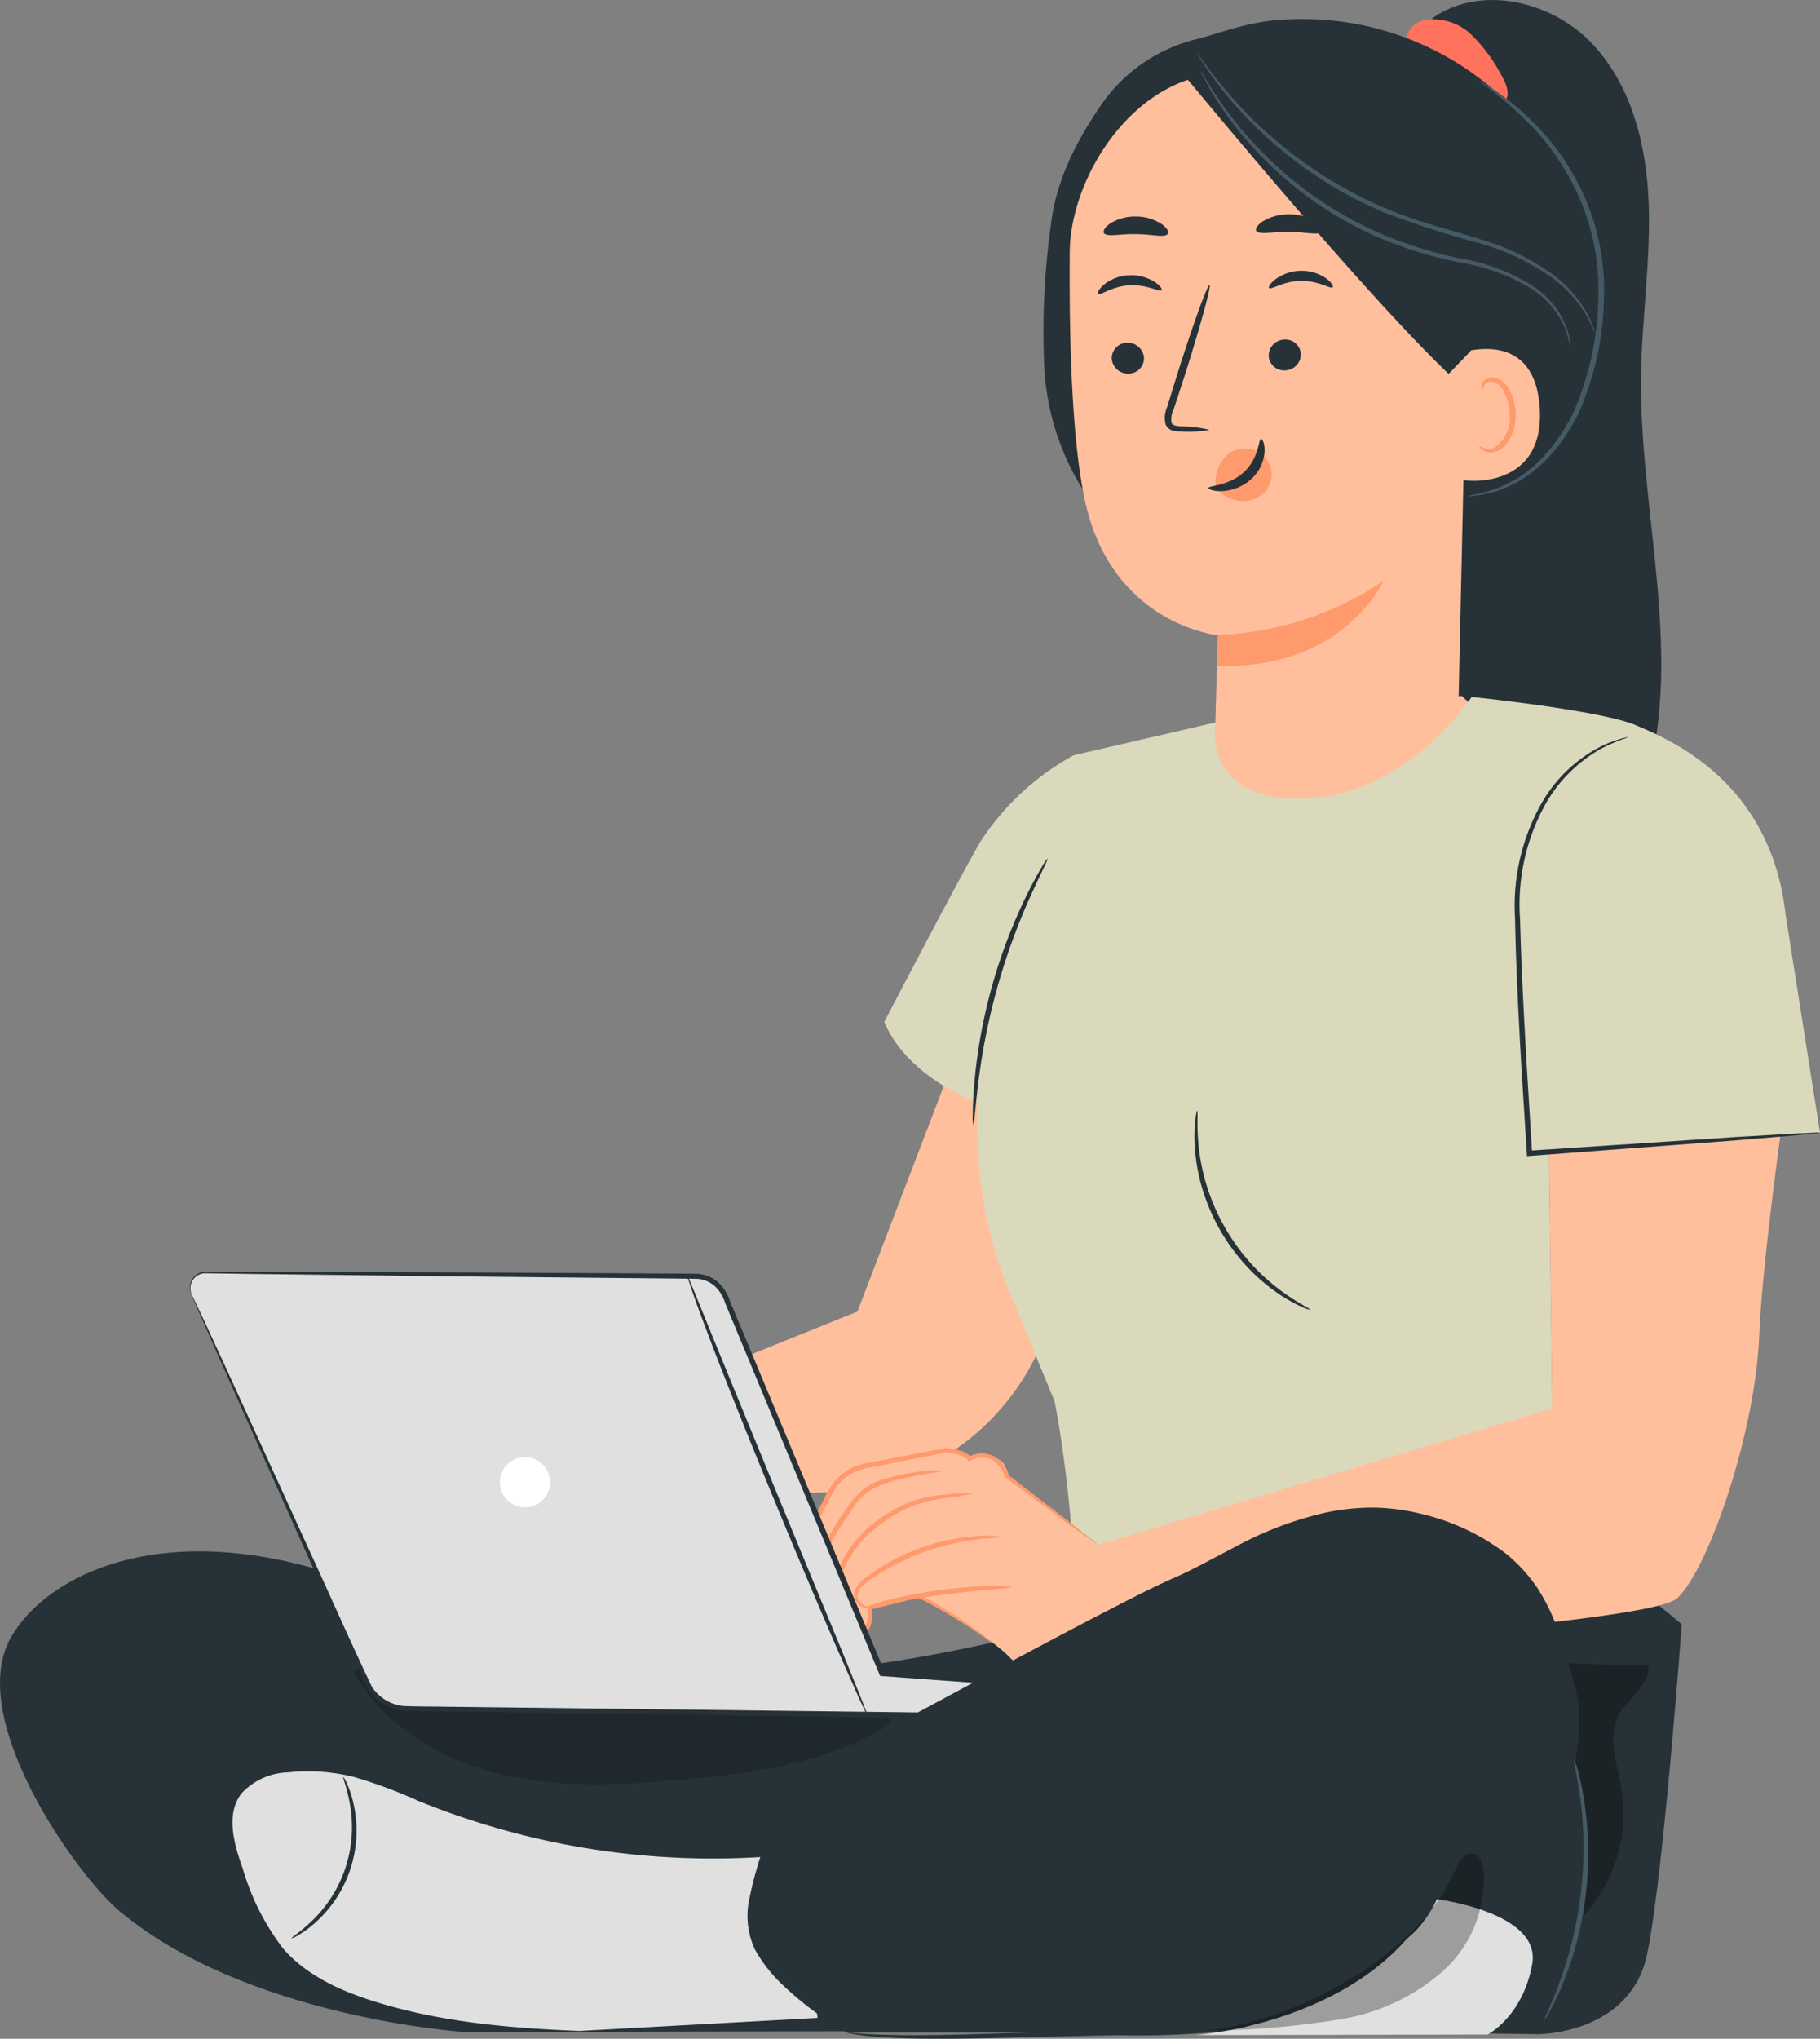
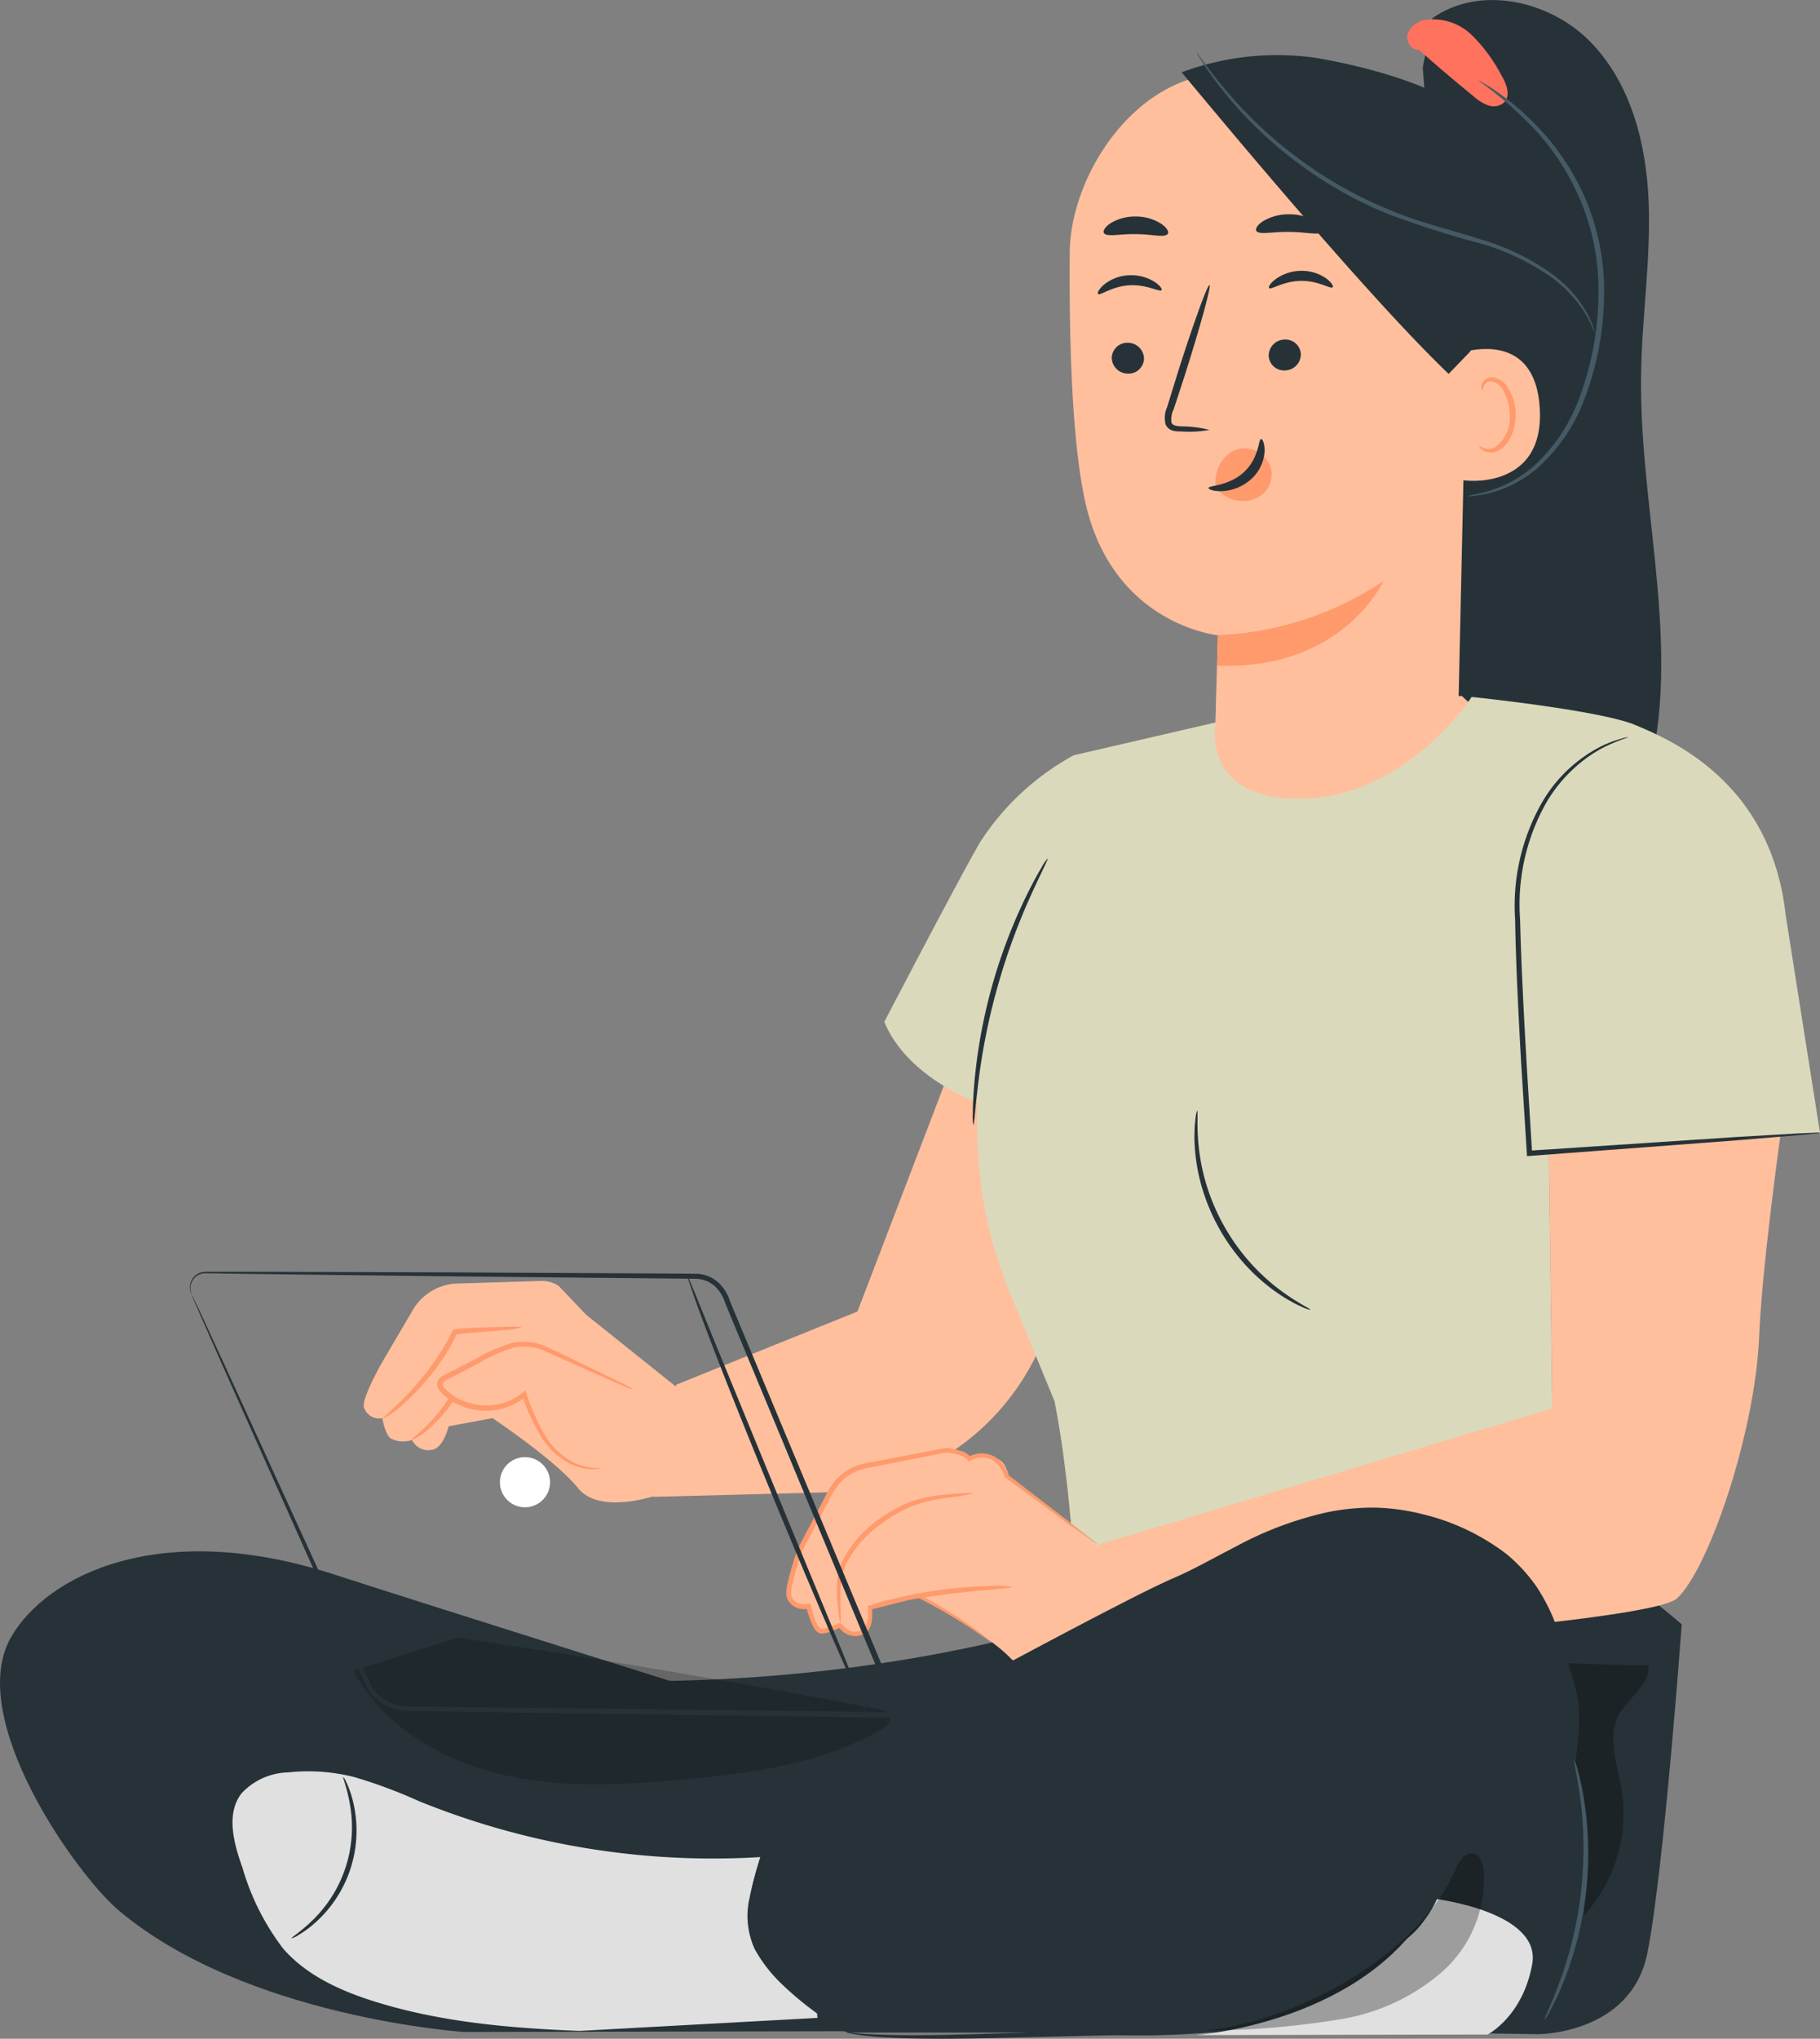
<svg xmlns="http://www.w3.org/2000/svg" id="Character" width="159.122" height="178.195" viewBox="0 0 159.122 178.195">
  <rect x="0" y="0" width="159.122" height="178.195" fill="#808080" stroke="none" />
  <g id="Group_422" data-name="Group 422" transform="translate(0)">
    <g id="Group_132" data-name="Group 132" transform="translate(31.801 83.005)">
      <g id="Group_127" data-name="Group 127" transform="translate(25.331)">
        <g id="Group_126" data-name="Group 126">
          <path id="Path_71" data-name="Path 71" d="M104.213,391.335l15.853-6.4,12.108-31.631,16.141,8.317s-1.561,3.124-4.9,10.853c-1.288,2.984-5.555,11.3-7.294,15.354a21.305,21.305,0,0,1-19.017,12.917l-14.876.388Z" transform="translate(-102.231 -353.308)" fill="#ffbf9d" />
        </g>
      </g>
      <path id="Path_72" data-name="Path 72" d="M93.34,388.642l-2.394-2.517a2.707,2.707,0,0,0-1.55-.43l-7.588.231a4.751,4.751,0,0,0-3.51,2.125l-2.758,4.7s-1.854,3.213-1.618,3.993a1.388,1.388,0,0,0,1.6.939s.263,1.484.761,1.786a2.328,2.328,0,0,0,1.843.118,1.565,1.565,0,0,0,1.493.9,1.856,1.856,0,0,0,.394-.073c.9-.273,1.306-2.016,1.306-2.016l3.847-.713s5.525,3.694,7.471,6.114,7.048.57,7.048.57l1.908-9.125Z" transform="translate(-73.901 -356.737)" fill="#ffbf9d" />
      <g id="Group_128" data-name="Group 128" transform="translate(1.637 32.956)">
        <path id="Path_73" data-name="Path 73" d="M87.942,390.2a6.049,6.049,0,0,1-1.66.276c-1.046.116-2.527.158-4.193.375l.181-.132a16.077,16.077,0,0,1-.986,1.816,20.289,20.289,0,0,1-3.647,4.316,6.985,6.985,0,0,1-1.9,1.36c-.043-.061.663-.6,1.672-1.607a24.987,24.987,0,0,0,3.474-4.322,17.847,17.847,0,0,0,.971-1.757l.057-.119.123-.013c1.712-.193,3.188-.173,4.234-.209A8.185,8.185,0,0,1,87.942,390.2Z" transform="translate(-75.732 -390.166)" fill="#ff9a6c" />
      </g>
      <g id="Group_129" data-name="Group 129" transform="translate(4.115 36.364)">
        <path id="Path_74" data-name="Path 74" d="M88.41,394.227a3.672,3.672,0,0,1-1.429.381,10.924,10.924,0,0,1-3.712-.13l.27-.154a12.405,12.405,0,0,1-.554,1.376,11.585,11.585,0,0,1-2.851,3.746,4.827,4.827,0,0,1-1.629,1.068c-.043-.062.562-.488,1.4-1.316a13.451,13.451,0,0,0,2.65-3.705,14.145,14.145,0,0,0,.544-1.318l.071-.2.2.045A18.563,18.563,0,0,0,88.41,394.227Z" transform="translate(-78.503 -393.978)" fill="#ff9a6c" />
      </g>
      <g id="Group_131" data-name="Group 131" transform="translate(6.422 34.249)">
        <path id="Path_75" data-name="Path 75" d="M98.345,395.875l-6.767-3.146a7.086,7.086,0,0,0-2.946-.876,7.114,7.114,0,0,0-3.136,1.04l-3.641,1.886a.876.876,0,0,0-.483.435.818.818,0,0,0,.314.767,5.359,5.359,0,0,0,7.049.289,14.577,14.577,0,0,0,2.283,4.506,4.942,4.942,0,0,0,4.459,1.9" transform="translate(-81.112 -391.638)" fill="#ffbf9d" />
        <g id="Group_130" data-name="Group 130" transform="translate(0)">
          <path id="Path_76" data-name="Path 76" d="M95.449,402.651c0,.012-.059.032-.182.06a2.66,2.66,0,0,1-.552.062,4.306,4.306,0,0,1-2.038-.494,6.374,6.374,0,0,1-2.4-2.186,17.63,17.63,0,0,1-1.772-3.775l.338.088a5.392,5.392,0,0,1-3.94,1.233,5.727,5.727,0,0,1-2.2-.615,5.217,5.217,0,0,1-.976-.676,2.873,2.873,0,0,1-.437-.446.893.893,0,0,1-.192-.737.856.856,0,0,1,.4-.506c.161-.1.3-.162.441-.238l.844-.435,1.651-.85a14.8,14.8,0,0,1,3.262-1.422,5,5,0,0,1,3.211.486c.916.417,1.74.823,2.506,1.187l3.6,1.759a8.614,8.614,0,0,1,1.293.7,8.721,8.721,0,0,1-1.372-.535l-3.666-1.621-2.52-1.13a4.63,4.63,0,0,0-2.959-.42,14.924,14.924,0,0,0-3.142,1.407l-1.647.857-.843.438c-.288.147-.587.29-.6.434-.058.176.2.486.481.711a4.835,4.835,0,0,0,.883.613,5.294,5.294,0,0,0,2.011.572,4.99,4.99,0,0,0,3.627-1.092l.235-.2.1.29a18.088,18.088,0,0,0,1.666,3.729,6.275,6.275,0,0,0,2.223,2.157A4.86,4.86,0,0,0,95.449,402.651Z" transform="translate(-81.084 -391.612)" fill="#ff9a6c" />
        </g>
      </g>
    </g>
    <g id="Group_340" data-name="Group 340" transform="translate(91.191)">
      <g id="Group_133" data-name="Group 133" transform="translate(33.197)">
        <path id="Path_77" data-name="Path 77" d="M196.539,293.373c.061-5.078.86-10.139.666-15.215s-1.531-10.361-5.072-14-9.691-5.03-13.833-2.092l-.849,4.322c1.631,19.582,1.408,39.482,3.039,59.064.214,2.572,2.3,4.9,3.472,7.2s3.518,4.2,6.094,4.042c3.371-.207,5.583-3.625,6.631-6.836C200.486,318.221,196.391,305.615,196.539,293.373Z" transform="translate(-177.451 -260.475)" fill="#263238" />
      </g>
      <g id="Group_134" data-name="Group 134" transform="translate(31.85 1.669)">
        <path id="Path_78" data-name="Path 78" d="M184.166,267.24a14.141,14.141,0,0,0-2.582-3.5,4.838,4.838,0,0,0-4-1.336A2.007,2.007,0,0,0,176,263.562c-.226.647.258,1.51.941,1.454l.146.125q2.28,2.017,4.641,3.944a3.964,3.964,0,0,0,1.3.8,1.374,1.374,0,0,0,1.419-.3C185,268.952,184.594,267.968,184.166,267.24Z" transform="translate(-175.945 -262.341)" fill="#ff725e" />
      </g>
      <g id="Group_135" data-name="Group 135" transform="translate(0 1.668)">
-         <path id="Path_79" data-name="Path 79" d="M183.264,272.226a25.625,25.625,0,0,0-19.849-9.88c-4.509-.074-6.375.863-9.622,1.739a14.228,14.228,0,0,0-8.113,5.367c-2.3,3.265-4.233,6.922-4.668,10.892a66.965,66.965,0,0,0-.587,12.276,22.424,22.424,0,0,0,3.829,11.533l10.41,1.809c5.749.2,11.579.384,17.18-.927s11.044-4.325,14.044-9.234C190.056,288.981,188.324,278.411,183.264,272.226Z" transform="translate(-140.323 -262.341)" fill="#263238" />
-       </g>
+         </g>
      <g id="Group_333" data-name="Group 333" transform="translate(2.325 5.967)">
        <path id="Path_80" data-name="Path 80" d="M174.276,272.666,160.4,267.149l-3.626.421c-8.158.029-13.785,9.026-13.838,15.634-.059,7.341.157,16.305,1.324,21.716,2.345,10.88,11.631,11.785,11.631,11.785s-.19,5.8-.26,9.451l21.249-1.533,1.068-48.231A3.867,3.867,0,0,0,174.276,272.666Z" transform="translate(-142.924 -267.149)" fill="#ffbf9d" />
        <g id="Group_137" data-name="Group 137" transform="translate(12.745 33.224)">
          <g id="Group_136" data-name="Group 136" transform="translate(0)">
            <path id="Path_81" data-name="Path 81" d="M162.086,306.308a2.315,2.315,0,0,0-.8-1.429,2.366,2.366,0,0,0-2.871-.165,3.172,3.172,0,0,0-1.2,2.977h0a2.88,2.88,0,0,0,2.063,1.2,3.263,3.263,0,0,0,.387.013,2.588,2.588,0,0,0,1.744-.69A2.309,2.309,0,0,0,162.086,306.308Z" transform="translate(-157.178 -304.307)" fill="#ff9a6c" />
          </g>
        </g>
        <g id="Group_298" data-name="Group 298" transform="translate(2.469 12.765)">
          <g id="Group_297" data-name="Group 297">
            <g id="Group_296" data-name="Group 296">
              <g id="Group_154" data-name="Group 154" transform="translate(1.217 11.229)">
                <g id="Group_153" data-name="Group 153" transform="translate(0)">
                  <g id="Group_152" data-name="Group 152">
                    <g id="Group_151" data-name="Group 151">
                      <g id="Group_150" data-name="Group 150">
                        <g id="Group_149" data-name="Group 149">
                          <g id="Group_148" data-name="Group 148">
                            <g id="Group_147" data-name="Group 147">
                              <g id="Group_146" data-name="Group 146">
                                <g id="Group_145" data-name="Group 145">
                                  <g id="Group_144" data-name="Group 144">
                                    <g id="Group_143" data-name="Group 143">
                                      <g id="Group_142" data-name="Group 142">
                                        <g id="Group_141" data-name="Group 141">
                                          <g id="Group_140" data-name="Group 140">
                                            <g id="Group_139" data-name="Group 139">
                                              <g id="Group_138" data-name="Group 138">
                                                <path id="Path_82" data-name="Path 82" d="M147.047,295.333a1.41,1.41,0,0,0,1.436,1.346,1.348,1.348,0,0,0,1.381-1.348,1.411,1.411,0,0,0-1.434-1.347A1.35,1.35,0,0,0,147.047,295.333Z" transform="translate(-147.047 -293.984)" fill="#263238" />
                                              </g>
                                            </g>
                                          </g>
                                        </g>
                                      </g>
                                    </g>
                                  </g>
                                </g>
                              </g>
                            </g>
                          </g>
                        </g>
                      </g>
                    </g>
                  </g>
                </g>
              </g>
              <g id="Group_172" data-name="Group 172" transform="translate(0 5.323)">
                <g id="Group_171" data-name="Group 171">
                  <g id="Group_170" data-name="Group 170">
                    <g id="Group_169" data-name="Group 169">
                      <g id="Group_168" data-name="Group 168">
                        <g id="Group_167" data-name="Group 167">
                          <g id="Group_166" data-name="Group 166">
                            <g id="Group_165" data-name="Group 165">
                              <g id="Group_164" data-name="Group 164">
                                <g id="Group_163" data-name="Group 163">
                                  <g id="Group_162" data-name="Group 162">
                                    <g id="Group_161" data-name="Group 161">
                                      <g id="Group_160" data-name="Group 160">
                                        <g id="Group_159" data-name="Group 159">
                                          <g id="Group_158" data-name="Group 158">
                                            <g id="Group_157" data-name="Group 157">
                                              <g id="Group_156" data-name="Group 156">
                                                <g id="Group_155" data-name="Group 155">
                                                  <path id="Path_83" data-name="Path 83" d="M145.712,289.015c.185.174,1.208-.673,2.723-.753,1.512-.1,2.667.618,2.821.423.076-.086-.12-.408-.623-.733a3.864,3.864,0,0,0-2.27-.566,3.714,3.714,0,0,0-2.155.829C145.761,288.6,145.622,288.939,145.712,289.015Z" transform="translate(-145.686 -287.379)" fill="#263238" />
                                                </g>
                                              </g>
                                            </g>
                                          </g>
                                        </g>
                                      </g>
                                    </g>
                                  </g>
                                </g>
                              </g>
                            </g>
                          </g>
                        </g>
                      </g>
                    </g>
                  </g>
                </g>
              </g>
              <g id="Group_189" data-name="Group 189" transform="translate(5.838 6.181)">
                <g id="Group_188" data-name="Group 188" transform="translate(0)">
                  <g id="Group_187" data-name="Group 187">
                    <g id="Group_186" data-name="Group 186">
                      <g id="Group_185" data-name="Group 185">
                        <g id="Group_184" data-name="Group 184">
                          <g id="Group_183" data-name="Group 183">
                            <g id="Group_182" data-name="Group 182">
                              <g id="Group_181" data-name="Group 181">
                                <g id="Group_180" data-name="Group 180">
                                  <g id="Group_179" data-name="Group 179">
                                    <g id="Group_178" data-name="Group 178">
                                      <g id="Group_177" data-name="Group 177">
                                        <g id="Group_176" data-name="Group 176">
                                          <g id="Group_175" data-name="Group 175">
                                            <g id="Group_174" data-name="Group 174">
                                              <g id="Group_173" data-name="Group 173">
                                                <path id="Path_84" data-name="Path 84" d="M156.138,301a10.114,10.114,0,0,0-2.485-.309c-.389-.019-.759-.075-.839-.336a1.968,1.968,0,0,1,.195-1.16q.469-1.435.983-3.009c1.357-4.28,2.318-7.792,2.146-7.844s-1.415,3.373-2.773,7.654q-.488,1.581-.933,3.022a2.243,2.243,0,0,0-.118,1.529.976.976,0,0,0,.668.531,2.635,2.635,0,0,0,.662.055A9.834,9.834,0,0,0,156.138,301Z" transform="translate(-152.216 -288.338)" fill="#263238" />
                                              </g>
                                            </g>
                                          </g>
                                        </g>
                                      </g>
                                    </g>
                                  </g>
                                </g>
                              </g>
                            </g>
                          </g>
                        </g>
                      </g>
                    </g>
                  </g>
                </g>
              </g>
              <g id="Group_205" data-name="Group 205" transform="translate(10.42 32.051)">
                <g id="Group_204" data-name="Group 204">
                  <g id="Group_203" data-name="Group 203">
                    <g id="Group_202" data-name="Group 202">
                      <g id="Group_201" data-name="Group 201">
                        <g id="Group_200" data-name="Group 200">
                          <g id="Group_199" data-name="Group 199">
                            <g id="Group_198" data-name="Group 198">
                              <g id="Group_197" data-name="Group 197">
                                <g id="Group_196" data-name="Group 196">
                                  <g id="Group_195" data-name="Group 195">
                                    <g id="Group_194" data-name="Group 194">
                                      <g id="Group_193" data-name="Group 193">
                                        <g id="Group_192" data-name="Group 192">
                                          <g id="Group_191" data-name="Group 191">
                                            <g id="Group_190" data-name="Group 190">
                                              <path id="Path_85" data-name="Path 85" d="M157.4,322a27.966,27.966,0,0,0,14.484-4.728s-3.5,7.823-14.54,7.4Z" transform="translate(-157.34 -317.272)" fill="#ff9a6c" />
                                            </g>
                                          </g>
                                        </g>
                                      </g>
                                    </g>
                                  </g>
                                </g>
                              </g>
                            </g>
                          </g>
                        </g>
                      </g>
                    </g>
                  </g>
                </g>
              </g>
              <g id="Group_222" data-name="Group 222" transform="translate(9.669 19.642)">
                <g id="Group_221" data-name="Group 221" transform="translate(0)">
                  <g id="Group_220" data-name="Group 220">
                    <g id="Group_219" data-name="Group 219">
                      <g id="Group_218" data-name="Group 218">
                        <g id="Group_217" data-name="Group 217">
                          <g id="Group_216" data-name="Group 216">
                            <g id="Group_215" data-name="Group 215">
                              <g id="Group_214" data-name="Group 214">
                                <g id="Group_213" data-name="Group 213">
                                  <g id="Group_212" data-name="Group 212">
                                    <g id="Group_211" data-name="Group 211">
                                      <g id="Group_210" data-name="Group 210">
                                        <g id="Group_209" data-name="Group 209">
                                          <g id="Group_208" data-name="Group 208">
                                            <g id="Group_207" data-name="Group 207">
                                              <g id="Group_206" data-name="Group 206">
                                                <path id="Path_86" data-name="Path 86" d="M161.106,303.394c-.248,0-.16,1.643-1.5,2.887s-3.1,1.16-3.1,1.39c-.018.1.408.3,1.148.277a4.1,4.1,0,0,0,2.6-1.068,3.564,3.564,0,0,0,1.155-2.415C161.424,303.775,161.218,303.378,161.106,303.394Z" transform="translate(-156.499 -303.393)" fill="#263238" />
                                              </g>
                                            </g>
                                          </g>
                                        </g>
                                      </g>
                                    </g>
                                  </g>
                                </g>
                              </g>
                            </g>
                          </g>
                        </g>
                      </g>
                    </g>
                  </g>
                </g>
              </g>
              <g id="Group_241" data-name="Group 241" transform="translate(0.505 0.198)">
                <g id="Group_240" data-name="Group 240" transform="translate(0)">
                  <g id="Group_239" data-name="Group 239">
                    <g id="Group_238" data-name="Group 238">
                      <g id="Group_237" data-name="Group 237">
                        <g id="Group_236" data-name="Group 236">
                          <g id="Group_235" data-name="Group 235">
                            <g id="Group_234" data-name="Group 234">
                              <g id="Group_233" data-name="Group 233">
                                <g id="Group_232" data-name="Group 232">
                                  <g id="Group_231" data-name="Group 231">
                                    <g id="Group_230" data-name="Group 230">
                                      <g id="Group_229" data-name="Group 229">
                                        <g id="Group_228" data-name="Group 228">
                                          <g id="Group_227" data-name="Group 227">
                                            <g id="Group_226" data-name="Group 226">
                                              <g id="Group_225" data-name="Group 225">
                                                <g id="Group_224" data-name="Group 224">
                                                  <g id="Group_223" data-name="Group 223">
                                                    <path id="Path_87" data-name="Path 87" d="M146.288,283.1c.275.356,1.422.045,2.783.083,1.363-.005,2.5.334,2.783-.016.124-.17-.044-.522-.534-.869a4.1,4.1,0,0,0-2.239-.655,4.055,4.055,0,0,0-2.246.6C146.339,282.583,146.167,282.931,146.288,283.1Z" transform="translate(-146.251 -281.647)" fill="#263238" />
                                                  </g>
                                                </g>
                                              </g>
                                            </g>
                                          </g>
                                        </g>
                                      </g>
                                    </g>
                                  </g>
                                </g>
                              </g>
                            </g>
                          </g>
                        </g>
                      </g>
                    </g>
                  </g>
                </g>
              </g>
              <g id="Group_258" data-name="Group 258" transform="translate(14.937 10.947)">
                <g id="Group_257" data-name="Group 257" transform="translate(0)">
                  <g id="Group_256" data-name="Group 256">
                    <g id="Group_255" data-name="Group 255">
                      <g id="Group_254" data-name="Group 254">
                        <g id="Group_253" data-name="Group 253">
                          <g id="Group_252" data-name="Group 252">
                            <g id="Group_251" data-name="Group 251">
                              <g id="Group_250" data-name="Group 250">
                                <g id="Group_249" data-name="Group 249">
                                  <g id="Group_248" data-name="Group 248">
                                    <g id="Group_247" data-name="Group 247">
                                      <g id="Group_246" data-name="Group 246">
                                        <g id="Group_245" data-name="Group 245">
                                          <g id="Group_244" data-name="Group 244">
                                            <g id="Group_243" data-name="Group 243">
                                              <g id="Group_242" data-name="Group 242">
                                                <path id="Path_88" data-name="Path 88" d="M165.2,294.918a1.408,1.408,0,0,1-1.334,1.446,1.348,1.348,0,0,1-1.475-1.245,1.41,1.41,0,0,1,1.332-1.447A1.349,1.349,0,0,1,165.2,294.918Z" transform="translate(-162.391 -293.669)" fill="#263238" />
                                              </g>
                                            </g>
                                          </g>
                                        </g>
                                      </g>
                                    </g>
                                  </g>
                                </g>
                              </g>
                            </g>
                          </g>
                        </g>
                      </g>
                    </g>
                  </g>
                </g>
              </g>
              <g id="Group_276" data-name="Group 276" transform="translate(14.953 4.939)">
                <g id="Group_275" data-name="Group 275">
                  <g id="Group_274" data-name="Group 274">
                    <g id="Group_273" data-name="Group 273">
                      <g id="Group_272" data-name="Group 272">
                        <g id="Group_271" data-name="Group 271">
                          <g id="Group_270" data-name="Group 270">
                            <g id="Group_269" data-name="Group 269">
                              <g id="Group_268" data-name="Group 268">
                                <g id="Group_267" data-name="Group 267">
                                  <g id="Group_266" data-name="Group 266">
                                    <g id="Group_265" data-name="Group 265">
                                      <g id="Group_264" data-name="Group 264">
                                        <g id="Group_263" data-name="Group 263">
                                          <g id="Group_262" data-name="Group 262">
                                            <g id="Group_261" data-name="Group 261">
                                              <g id="Group_260" data-name="Group 260">
                                                <g id="Group_259" data-name="Group 259">
                                                  <path id="Path_89" data-name="Path 89" d="M167.981,288.384c-.172.187-1.253-.585-2.77-.554-1.515.009-2.614.808-2.783.625-.082-.08.09-.416.569-.777a3.87,3.87,0,0,1,2.224-.728,3.719,3.719,0,0,1,2.209.671C167.9,287.971,168.066,288.3,167.981,288.384Z" transform="translate(-162.409 -286.95)" fill="#263238" />
                                                </g>
                                              </g>
                                            </g>
                                          </g>
                                        </g>
                                      </g>
                                    </g>
                                  </g>
                                </g>
                              </g>
                            </g>
                          </g>
                        </g>
                      </g>
                    </g>
                  </g>
                </g>
              </g>
              <g id="Group_295" data-name="Group 295" transform="translate(13.826)">
                <g id="Group_294" data-name="Group 294">
                  <g id="Group_293" data-name="Group 293">
                    <g id="Group_292" data-name="Group 292">
                      <g id="Group_291" data-name="Group 291">
                        <g id="Group_290" data-name="Group 290">
                          <g id="Group_289" data-name="Group 289">
                            <g id="Group_288" data-name="Group 288">
                              <g id="Group_287" data-name="Group 287">
                                <g id="Group_286" data-name="Group 286">
                                  <g id="Group_285" data-name="Group 285">
                                    <g id="Group_284" data-name="Group 284">
                                      <g id="Group_283" data-name="Group 283">
                                        <g id="Group_282" data-name="Group 282">
                                          <g id="Group_281" data-name="Group 281">
                                            <g id="Group_280" data-name="Group 280">
                                              <g id="Group_279" data-name="Group 279">
                                                <g id="Group_278" data-name="Group 278">
                                                  <g id="Group_277" data-name="Group 277">
                                                    <path id="Path_90" data-name="Path 90" d="M166.938,282.946c-.293.35-1.47.013-2.876.021-1.407-.037-2.595.276-2.876-.08-.123-.172.058-.52.573-.856a4.34,4.34,0,0,1,2.328-.605,4.283,4.283,0,0,1,2.306.653C166.9,282.424,167.066,282.775,166.938,282.946Z" transform="translate(-161.148 -281.426)" fill="#263238" />
                                                  </g>
                                                </g>
                                              </g>
                                            </g>
                                          </g>
                                        </g>
                                      </g>
                                    </g>
                                  </g>
                                </g>
                              </g>
                            </g>
                          </g>
                        </g>
                      </g>
                    </g>
                  </g>
                </g>
              </g>
            </g>
          </g>
        </g>
        <g id="Group_332" data-name="Group 332" transform="translate(33.134 24.534)">
          <g id="Group_314" data-name="Group 314">
            <g id="Group_313" data-name="Group 313">
              <g id="Group_312" data-name="Group 312">
                <g id="Group_311" data-name="Group 311">
                  <g id="Group_310" data-name="Group 310">
                    <g id="Group_309" data-name="Group 309">
                      <g id="Group_308" data-name="Group 308">
                        <g id="Group_307" data-name="Group 307">
                          <g id="Group_306" data-name="Group 306">
                            <g id="Group_305" data-name="Group 305">
                              <g id="Group_304" data-name="Group 304">
                                <g id="Group_303" data-name="Group 303">
                                  <g id="Group_302" data-name="Group 302">
                                    <g id="Group_301" data-name="Group 301">
                                      <g id="Group_300" data-name="Group 300">
                                        <g id="Group_299" data-name="Group 299">
                                          <path id="Path_91" data-name="Path 91" d="M179.983,297.741c-.043-.817.8-2.8,1.6-2.967,2.137-.454,6.032-.494,6.369,4.978.46,7.481-7.146,6.4-7.172,6.186C180.755,305.771,180.13,300.564,179.983,297.741Z" transform="translate(-179.981 -294.588)" fill="#ffbf9d" />
                                        </g>
                                      </g>
                                    </g>
                                  </g>
                                </g>
                              </g>
                            </g>
                          </g>
                        </g>
                      </g>
                    </g>
                  </g>
                </g>
              </g>
            </g>
          </g>
          <g id="Group_331" data-name="Group 331" transform="translate(2.684 2.483)">
            <g id="Group_330" data-name="Group 330">
              <g id="Group_329" data-name="Group 329">
                <g id="Group_328" data-name="Group 328">
                  <g id="Group_327" data-name="Group 327">
                    <g id="Group_326" data-name="Group 326">
                      <g id="Group_325" data-name="Group 325">
                        <g id="Group_324" data-name="Group 324">
                          <g id="Group_323" data-name="Group 323">
                            <g id="Group_322" data-name="Group 322">
                              <g id="Group_321" data-name="Group 321">
                                <g id="Group_320" data-name="Group 320">
                                  <g id="Group_319" data-name="Group 319">
                                    <g id="Group_318" data-name="Group 318">
                                      <g id="Group_317" data-name="Group 317">
                                        <g id="Group_316" data-name="Group 316">
                                          <g id="Group_315" data-name="Group 315">
                                            <path id="Path_92" data-name="Path 92" d="M182.989,303.373c.031-.027.136.083.362.17a1.307,1.307,0,0,0,.975-.039,3.229,3.229,0,0,0,1.314-2.985,4.322,4.322,0,0,0-.478-1.845,1.508,1.508,0,0,0-1.043-.939.663.663,0,0,0-.747.4c-.088.216-.031.363-.07.377-.02.021-.168-.114-.127-.427a.829.829,0,0,1,.266-.487.985.985,0,0,1,.709-.234,1.835,1.835,0,0,1,1.432,1.076,4.437,4.437,0,0,1,.58,2.057c.045,1.51-.64,2.969-1.7,3.348a1.4,1.4,0,0,1-1.2-.125C183.013,303.552,182.964,303.387,182.989,303.373Z" transform="translate(-182.983 -297.366)" fill="#ff9a6c" />
                                          </g>
                                        </g>
                                      </g>
                                    </g>
                                  </g>
                                </g>
                              </g>
                            </g>
                          </g>
                        </g>
                      </g>
                    </g>
                  </g>
                </g>
              </g>
            </g>
          </g>
        </g>
      </g>
      <g id="Group_335" data-name="Group 335" transform="translate(12.073 4.785)">
        <g id="Group_334" data-name="Group 334">
          <path id="Path_93" data-name="Path 93" d="M179.115,291.75l-1.9,1.972c-8.208-7.856-24.248-27.527-23.353-26.354a23.9,23.9,0,0,1,11.726-1.272c6.1,1.039,17.679,4.094,17.5,11.292S179.115,291.75,179.115,291.75Z" transform="translate(-153.826 -265.826)" fill="#263238" />
        </g>
      </g>
      <g id="Group_336" data-name="Group 336" transform="translate(13.438 4.603)">
        <path id="Path_94" data-name="Path 94" d="M190.146,290.077a1.964,1.964,0,0,0-.114-.433,7.489,7.489,0,0,0-.511-1.179,10.872,10.872,0,0,0-3.126-3.517,20.447,20.447,0,0,0-6.295-3.029c-2.5-.815-5.323-1.448-8.092-2.637a36.646,36.646,0,0,1-7.391-4.139,38.38,38.38,0,0,1-5.216-4.56,40.771,40.771,0,0,1-3.016-3.58c-.307-.42-.555-.762-.751-1.032a2.038,2.038,0,0,0-.281-.348,1.889,1.889,0,0,0,.216.391c.156.247.377.619.694,1.076a34.437,34.437,0,0,0,2.94,3.678,36.591,36.591,0,0,0,5.206,4.66,35.889,35.889,0,0,0,7.451,4.208,82.576,82.576,0,0,0,8.133,2.62,20.761,20.761,0,0,1,6.24,2.909,11.256,11.256,0,0,1,3.157,3.373C189.941,289.494,190.107,290.092,190.146,290.077Z" transform="translate(-155.353 -265.624)" fill="#455a64" />
      </g>
      <g id="Group_337" data-name="Group 337" transform="translate(13.774 6.206)">
-         <path id="Path_95" data-name="Path 95" d="M188.009,291.445a3.94,3.94,0,0,0-.291-1.634,7.634,7.634,0,0,0-2.811-3.522,16.924,16.924,0,0,0-6.242-2.447,36.96,36.96,0,0,1-7.757-2.462,32.884,32.884,0,0,1-6.915-4.27,33.8,33.8,0,0,1-4.741-4.659,35.808,35.808,0,0,1-2.643-3.634l-.635-1.048a1.83,1.83,0,0,0-.244-.353,1.779,1.779,0,0,0,.177.391c.15.286.341.646.574,1.087a30.41,30.41,0,0,0,2.561,3.728,32.231,32.231,0,0,0,11.707,9.107,36.133,36.133,0,0,0,7.837,2.457,17.075,17.075,0,0,1,6.165,2.324,7.721,7.721,0,0,1,2.828,3.354A8.965,8.965,0,0,1,188.009,291.445Z" transform="translate(-155.728 -267.416)" fill="#455a64" />
-       </g>
+         </g>
      <g id="Group_339" data-name="Group 339" transform="translate(37.115 7.026)">
        <g id="Group_338" data-name="Group 338">
          <path id="Path_96" data-name="Path 96" d="M181.833,304.681c-.007-.05.634-.133,1.742-.423a10.71,10.71,0,0,0,4.186-2.34,15.041,15.041,0,0,0,3.889-5.951,26.2,26.2,0,0,0,1.622-8.63,20.257,20.257,0,0,0-1.6-8.591,21.683,21.683,0,0,0-3.876-6.034,35.235,35.235,0,0,0-5.021-4.378,1.667,1.667,0,0,1,.414.215c.258.162.658.377,1.13.716a22.866,22.866,0,0,1,3.734,3.21,21.32,21.32,0,0,1,4.036,6.092,20.335,20.335,0,0,1,1.677,8.781,26.007,26.007,0,0,1-1.692,8.784,15.072,15.072,0,0,1-4.083,6.047,10.38,10.38,0,0,1-4.367,2.264,9.455,9.455,0,0,1-1.325.211A1.632,1.632,0,0,1,181.833,304.681Z" transform="translate(-181.833 -268.333)" fill="#455a64" />
        </g>
      </g>
    </g>
    <g id="Group_421" data-name="Group 421" transform="translate(0 60.822)">
      <g id="Group_341" data-name="Group 341" transform="translate(41.149 74.581)">
        <path id="Path_97" data-name="Path 97" d="M181.032,411.911l-44.245,6.425c-16.618,4.7-34.127,6.081-52.431,4.492l66.587,31.062,26.733.415s8.139.025,9.563-7.1c1.444-7.236,3-28.726,3-28.726S184.959,413.885,181.032,411.911Z" transform="translate(-84.356 -411.911)" fill="#263238" />
      </g>
      <g id="Group_344" data-name="Group 344" transform="translate(136.726 84.541)" opacity="0.3">
        <g id="Group_343" data-name="Group 343">
          <g id="Group_342" data-name="Group 342">
            <path id="Path_98" data-name="Path 98" d="M192.219,431.715A64.462,64.462,0,0,1,193,445.122a13.292,13.292,0,0,0,3.28-11.178c-.39-2.186-1.3-4.589-.156-6.492.768-1.277,2.8-2.743,2.5-4.2,0,0-1.778,0-3.391-.064-1.293-.052-3.984-.132-3.984-.132a14.221,14.221,0,0,1,.714,8.79" transform="translate(-191.25 -423.051)" />
          </g>
        </g>
      </g>
      <g id="Group_370" data-name="Group 370" transform="translate(68.742)">
        <g id="Group_346" data-name="Group 346" transform="translate(32.058)">
          <g id="Group_345" data-name="Group 345">
            <path id="Path_99" data-name="Path 99" d="M156.56,330.821l21.5-2.322,3.933,3.582L166.644,341.1l-6.77,3.507-6.687-2.031-2.118-3.985Z" transform="translate(-151.069 -328.499)" fill="#ffbf9d" />
          </g>
        </g>
        <g id="Group_369" data-name="Group 369" transform="translate(0 0.095)">
          <g id="Group_348" data-name="Group 348" transform="translate(8.572)">
            <g id="Group_347" data-name="Group 347">
              <path id="Path_100" data-name="Path 100" d="M124.8,357.008s6.738-12.932,8.407-15.757a22.7,22.7,0,0,1,8.15-7.546l12.42-2.873s-1.289,6.222,6.44,6.652c9.83.547,15.936-8.879,15.936-8.879s11.216,1.153,14.312,2.454,11.859,4.967,13.144,16.616l3,19.017-23.7,1.806.328,25.316-10.07,8.236s-28.912,9.956-30.758,10.609c-.873.309-.66-11.977-2.726-22.5l-3.9-9.475a36.713,36.713,0,0,1-2.763-11.908c-.152-2.7-.078-4.735-.078-4.735S126.869,361.949,124.8,357.008Z" transform="translate(-124.802 -328.606)" fill="#dbd9bc" />
            </g>
          </g>
          <g id="Group_368" data-name="Group 368" transform="translate(0 38.351)">
            <g id="Group_350" data-name="Group 350" transform="translate(26.186)">
              <g id="Group_349" data-name="Group 349">
                <path id="Path_101" data-name="Path 101" d="M145.557,407.259l39.726-11.925L185,373.04l20.231-1.542s-1.614,11.553-1.851,17.476c-.34,8.519-4.438,20.425-7.179,22.953s-51.7,5.274-51.7,5.274Z" transform="translate(-144.502 -371.498)" fill="#ffbf9d" />
              </g>
            </g>
            <g id="Group_352" data-name="Group 352" transform="translate(0.211 27.495)">
              <g id="Group_351" data-name="Group 351">
                <path id="Path_102" data-name="Path 102" d="M119.951,417.525a1.564,1.564,0,0,0,1.572.76,1.856,1.856,0,0,0,.385-.11c.872-.356.646-2.169.646-2.169l4.228-1.031s5.847,3.16,8.012,5.387,7.07-.093,7.07-.093l1.045-9.263-8.433-6.517s.517.388-.131-.9-3.084-.595-3.084-.595c-.437-.629-2.073-.741-2.073-.741l-6.853,1.332a4.752,4.752,0,0,0-3.295,2.445l-2.565,4.854s-1.287,3.451-.978,4.207a1.388,1.388,0,0,0,1.682.784s.509,2.164,1.09,2.2a4.736,4.736,0,0,0,1.68-.543Z" transform="translate(-115.452 -402.249)" fill="#ffbf9d" />
              </g>
            </g>
            <g id="Group_355" data-name="Group 355" transform="translate(5.938 34.965)">
              <g id="Group_354" data-name="Group 354" transform="translate(0)">
                <g id="Group_353" data-name="Group 353">
-                   <path id="Path_103" data-name="Path 103" d="M134.836,410.715c0,.072-.928.059-2.4.237a21,21,0,0,0-5.56,1.493,20.057,20.057,0,0,0-2.813,1.469c-.8.535-1.641.989-1.862,1.618a.844.844,0,0,0,.139.818,1.173,1.173,0,0,0,.556.4,1.822,1.822,0,0,0,.613.042c.018.009-.2.207-.656.124a1.3,1.3,0,0,1-.7-.409,1.107,1.107,0,0,1-.247-1.07,2.212,2.212,0,0,1,.785-1.038c.357-.275.731-.558,1.153-.829a18.152,18.152,0,0,1,8.563-2.93A7.966,7.966,0,0,1,134.836,410.715Z" transform="translate(-121.857 -410.603)" fill="#ff9a6c" />
-                 </g>
+                   </g>
              </g>
            </g>
            <g id="Group_358" data-name="Group 358" transform="translate(7.257 39.355)">
              <g id="Group_357" data-name="Group 357" transform="translate(0)">
                <g id="Group_356" data-name="Group 356">
                  <path id="Path_104" data-name="Path 104" d="M135.818,415.605c0,.131-2.821.232-6.262.7s-6.192,1.109-6.224.982a6.905,6.905,0,0,1,1.766-.577,40.515,40.515,0,0,1,8.864-1.2A6.941,6.941,0,0,1,135.818,415.605Z" transform="translate(-123.332 -415.512)" fill="#ff9a6c" />
                </g>
              </g>
            </g>
            <g id="Group_361" data-name="Group 361" transform="translate(4.431 31.236)">
              <g id="Group_360" data-name="Group 360" transform="translate(0)">
                <g id="Group_359" data-name="Group 359">
                  <path id="Path_105" data-name="Path 105" d="M120.477,417.789a3.173,3.173,0,0,1-.144-.73,16.18,16.18,0,0,1-.161-2.024,8.682,8.682,0,0,1,.084-1.417,4.294,4.294,0,0,1,.562-1.559,9.482,9.482,0,0,1,2.386-2.854,13.076,13.076,0,0,1,3.178-1.928,11.973,11.973,0,0,1,2.951-.685c.853-.1,1.543-.131,2.02-.15a2.46,2.46,0,0,1,.745.018,22.522,22.522,0,0,1-2.721.442,13,13,0,0,0-2.843.754,13.632,13.632,0,0,0-3.051,1.893,9.517,9.517,0,0,0-2.31,2.715,5.262,5.262,0,0,0-.687,2.775C120.448,416.725,120.572,417.785,120.477,417.789Z" transform="translate(-120.171 -406.433)" fill="#ff9a6c" />
                </g>
              </g>
            </g>
            <g id="Group_364" data-name="Group 364" transform="translate(2.075 29.247)">
              <g id="Group_363" data-name="Group 363" transform="translate(0)">
                <g id="Group_362" data-name="Group 362">
-                   <path id="Path_106" data-name="Path 106" d="M129.213,404.239c.005.065-1.027.173-2.665.491-1.572.367-4.109.68-5.389,2.986a23.6,23.6,0,0,0-3.07,5.694,14,14,0,0,0-.453,2.639,1.9,1.9,0,0,1-.1-.73,6.965,6.965,0,0,1,.25-1.995,20.613,20.613,0,0,1,3.005-5.857A7.609,7.609,0,0,1,122.034,406a4.927,4.927,0,0,1,1.567-.89,14.838,14.838,0,0,1,2.894-.692A10.505,10.505,0,0,1,129.213,404.239Z" transform="translate(-117.537 -404.208)" fill="#ff9a6c" />
-                 </g>
+                   </g>
              </g>
            </g>
            <g id="Group_367" data-name="Group 367" transform="translate(0 27.298)">
              <g id="Group_366" data-name="Group 366">
                <g id="Group_365" data-name="Group 365">
                  <path id="Path_107" data-name="Path 107" d="M133.144,418.983a2.5,2.5,0,0,1-.435-.282l-1.229-.841a48.637,48.637,0,0,0-4.786-2.778l.1.012-4.221,1.06.132-.192a4.758,4.758,0,0,1,0,1.052,1.955,1.955,0,0,1-.406,1.068,1.067,1.067,0,0,1-.548.3,1.494,1.494,0,0,1-.6.082,1.755,1.755,0,0,1-1.111-.507,1.814,1.814,0,0,1-.206-.239l-.045-.065-.021-.033-.012-.017v0c-.057-.017.492.137.258.072l0,0-.009,0-.131.066c-.175.086-.353.165-.537.239a4.913,4.913,0,0,1-.575.191,2.133,2.133,0,0,1-.316.059.721.721,0,0,1-.4-.046,1.278,1.278,0,0,1-.463-.534,4.6,4.6,0,0,1-.258-.572,10.327,10.327,0,0,1-.368-1.19l.263.154a1.63,1.63,0,0,1-1.637-.421,1.323,1.323,0,0,1-.36-.839,3.8,3.8,0,0,1,.088-.84,23.067,23.067,0,0,1,.942-3.171l0-.012.007-.014c.436-.826.9-1.7,1.367-2.59l.868-1.641a8.478,8.478,0,0,1,.967-1.6,4.636,4.636,0,0,1,1.472-1.151,6,6,0,0,1,1.735-.5l6.461-1.238.027-.005.023,0a6.039,6.039,0,0,1,1.167.213,1.952,1.952,0,0,1,1.046.617l-.245-.056a2.4,2.4,0,0,1,2.23-.047,2.8,2.8,0,0,1,1.234,1.665l-.059-.086,5.81,4.464,1.568,1.235a3.87,3.87,0,0,1,.528.457,3.937,3.937,0,0,1-.585-.381l-1.62-1.165-5.9-4.348-.039-.03-.02-.057a2.479,2.479,0,0,0-1.086-1.445,2.043,2.043,0,0,0-1.878.065l-.147.075-.1-.132a1.645,1.645,0,0,0-.847-.462,5.762,5.762,0,0,0-1.085-.189l.05,0-6.453,1.273a5.614,5.614,0,0,0-1.624.471,4.176,4.176,0,0,0-1.33,1.044,8.1,8.1,0,0,0-.913,1.523l-.866,1.641c-.469.887-.933,1.764-1.37,2.589l.012-.026a22.888,22.888,0,0,0-.929,3.1,3.5,3.5,0,0,0-.083.741.9.9,0,0,0,.249.57,1.209,1.209,0,0,0,1.2.3l.214-.052.05.206a10.126,10.126,0,0,0,.347,1.139,2.1,2.1,0,0,0,.519.89.4.4,0,0,0,.176.005,1.728,1.728,0,0,0,.259-.047,4.449,4.449,0,0,0,.527-.172c.173-.068.345-.143.512-.223l.123-.061.007,0,0,0c-.232-.065.318.088.262.072v0l.009.013.017.026.034.052a1.491,1.491,0,0,0,.161.19,1.373,1.373,0,0,0,.862.4,1.142,1.142,0,0,0,.469-.063.7.7,0,0,0,.378-.194,2.691,2.691,0,0,0,.33-1.825l-.012-.157.145-.035,4.235-1,.055-.012.046.024a41.262,41.262,0,0,1,4.746,2.908c.528.381.926.689,1.189.906A2.45,2.45,0,0,1,133.144,418.983Z" transform="translate(-115.216 -402.028)" fill="#ff9a6c" />
                </g>
              </g>
            </g>
          </g>
        </g>
      </g>
      <g id="Group_404" data-name="Group 404" transform="translate(0 70.957)">
        <g id="Group_384" data-name="Group 384" transform="translate(0 0.206)">
          <g id="Group_372" data-name="Group 372" transform="translate(0 3.61)">
            <g id="Group_371" data-name="Group 371">
              <path id="Path_108" data-name="Path 108" d="M104.358,425.8s-28.032-8.808-36.837-11.662c-15.159-4.914-25.083.053-28.213,5.477-4.061,7.039,5.678,20.761,9.429,23.914C59.851,452.875,78.9,454.135,78.9,454.135h0l68.509-.129-20-27.121Z" transform="translate(-38.335 -412.127)" fill="#263238" />
            </g>
          </g>
          <g id="Group_378" data-name="Group 378" transform="translate(20.326 22.835)">
            <g id="Group_374" data-name="Group 374">
              <g id="Group_373" data-name="Group 373">
                <path id="Path_109" data-name="Path 109" d="M110.958,440.793a68.349,68.349,0,0,1-33.628-4.574,43.186,43.186,0,0,0-5.616-2.088,16.411,16.411,0,0,0-5.784-.409,5.747,5.747,0,0,0-4.086,1.849c-1.366,1.8-.663,4.363.1,6.494a21.389,21.389,0,0,0,3.554,7.059c2.034,2.339,4.984,3.677,7.941,4.608,5.784,1.822,11.894,2.344,17.954,2.586l20.82-1.139Z" transform="translate(-61.067 -433.628)" fill="#e0e0e0" />
              </g>
            </g>
            <g id="Group_377" data-name="Group 377" transform="translate(5.162 0.511)">
              <g id="Group_376" data-name="Group 376" transform="translate(0)">
                <g id="Group_375" data-name="Group 375">
                  <path id="Path_110" data-name="Path 110" d="M71.37,434.2c.025-.012.147.183.319.559a9.072,9.072,0,0,1,.551,1.663,10.78,10.78,0,0,1-3.4,10.561,9.067,9.067,0,0,1-1.417,1.03,1.669,1.669,0,0,1-.585.268c-.042-.065.752-.518,1.791-1.526a11.322,11.322,0,0,0,3.3-10.27C71.678,435.06,71.3,434.229,71.37,434.2Z" transform="translate(-66.84 -434.199)" fill="#263238" />
                </g>
              </g>
            </g>
          </g>
          <g id="Group_380" data-name="Group 380" transform="translate(65.424)">
            <g id="Group_379" data-name="Group 379">
              <path id="Path_111" data-name="Path 111" d="M183.646,423.656c-1.627-4.611-1.9-11.39-11.933-14.645s-17.628,2.983-22.781,5.153-33.358,17.628-33.358,17.628-5.311,9.471-3.8,13.651,8.382,8.317,8.382,8.317h31.534c8.136,0,23.276-.272,23.276-.272a93.592,93.592,0,0,0,5.424-10.306l.272-1.355C180.663,440.742,185.273,428.266,183.646,423.656Z" transform="translate(-111.505 -408.089)" fill="#263238" />
            </g>
          </g>
          <g id="Group_383" data-name="Group 383" transform="translate(74.076 39.522)">
            <g id="Group_382" data-name="Group 382">
              <g id="Group_381" data-name="Group 381">
                <path id="Path_112" data-name="Path 112" d="M167.2,452.291a.941.941,0,0,1-.232.429,5.613,5.613,0,0,1-1.038.935,26.835,26.835,0,0,1-4.459,2.5,28.754,28.754,0,0,1-3.292,1.294,23.771,23.771,0,0,1-3.974.858,76.347,76.347,0,0,1-9.263.363c-6.561.105-12.5.351-16.813.3-2.154-.015-3.9-.1-5.1-.227a13.816,13.816,0,0,1-1.376-.194,2.049,2.049,0,0,1-.471-.112c.007-.046.663.072,1.862.135s2.935.112,5.084.088c4.3-.031,10.235-.326,16.807-.432a81.323,81.323,0,0,0,9.218-.325,23.994,23.994,0,0,0,3.92-.806,34.6,34.6,0,0,0,7.759-3.584,6.661,6.661,0,0,0,1.069-.852C167.124,452.442,167.173,452.279,167.2,452.291Z" transform="translate(-121.182 -452.29)" fill="#263238" />
              </g>
            </g>
          </g>
        </g>
        <g id="Group_387" data-name="Group 387" transform="translate(65.374)">
          <g id="Group_386" data-name="Group 386">
            <g id="Group_385" data-name="Group 385">
              <path id="Path_113" data-name="Path 113" d="M120.152,453.735s-.147-.065-.418-.222-.665-.4-1.174-.731a28.331,28.331,0,0,1-4.146-3.3,12.855,12.855,0,0,1-2.346-3.025,6.975,6.975,0,0,1-.462-4.486,37.615,37.615,0,0,1,3.812-10.288l.022-.043.046-.026c5.163-2.841,11.088-6.075,17.563-9.551,3.239-1.735,6.614-3.532,10.117-5.341,1.756-.9,3.526-1.821,5.387-2.657,1.852-.786,3.622-1.814,5.472-2.757a30.814,30.814,0,0,1,8.151-3.064,19.749,19.749,0,0,1,4.244-.389,19.1,19.1,0,0,1,4.131.594,19.633,19.633,0,0,1,7.224,3.449,14.317,14.317,0,0,1,2.625,2.843,16.541,16.541,0,0,1,1.7,3.336c.442,1.144.763,2.3,1.084,3.424a28.3,28.3,0,0,1,.9,3.342,21.969,21.969,0,0,1-.538,6.448c-.407,2.01-.9,3.887-1.4,5.638q-.382,1.309-.739,2.534a23.257,23.257,0,0,0-.62,2.335l0,.025c-.106.513-.192.939-.277,1.355l0,.007v0a32.961,32.961,0,0,1-3.622,7.858,13.693,13.693,0,0,1-1.919,2.413.985.985,0,0,1,.118-.162l.373-.455a21.153,21.153,0,0,0,1.319-1.866,34.038,34.038,0,0,0,3.5-7.856l0,.01c.514-.429.413-.85.266-1.357l0,.025a21.22,21.22,0,0,1,.611-2.412l.719-2.537c.483-1.752.967-3.625,1.361-5.623a21.811,21.811,0,0,0,.5-6.337,28.4,28.4,0,0,0-.9-3.284c-.326-1.125-.648-2.268-1.085-3.39a16.138,16.138,0,0,0-1.663-3.248,13.969,13.969,0,0,0-2.552-2.75,19.289,19.289,0,0,0-7.071-3.356,18.721,18.721,0,0,0-4.037-.575,19.356,19.356,0,0,0-4.149.385,30.488,30.488,0,0,0-8.035,3.028c-1.838.935-3.62,1.97-5.5,2.767-1.833.823-3.612,1.746-5.364,2.64-3.5,1.8-6.878,3.594-10.12,5.322l-17.594,9.486.069-.069a37.668,37.668,0,0,0-3.843,10.17,6.734,6.734,0,0,0,.4,4.334,12.77,12.77,0,0,0,2.273,3,30.21,30.21,0,0,0,4.066,3.351l1.145.771C120.021,453.64,120.152,453.735,120.152,453.735Z" transform="translate(-111.449 -407.858)" fill="#263238" />
            </g>
          </g>
        </g>
        <g id="Group_391" data-name="Group 391" transform="translate(104.521 31.944)">
          <g id="Group_388" data-name="Group 388" transform="translate(0 2.236)">
            <path id="Path_114" data-name="Path 114" d="M176.112,446.084s9.393,1.12,8.558,5.721-3.9,6.144-3.9,6.144L155.231,458S170.479,456.941,176.112,446.084Z" transform="translate(-155.231 -446.084)" fill="#e0e0e0" />
          </g>
          <g id="Group_390" data-name="Group 390" transform="translate(16.387)">
            <g id="Group_389" data-name="Group 389">
              <path id="Path_115" data-name="Path 115" d="M178.962,443.585a3.274,3.274,0,0,1-.285,1.3,10.165,10.165,0,0,1-1.524,2.847,7.653,7.653,0,0,1-3.593,2.753,20.987,20.987,0,0,0,3.245-3.021A26.7,26.7,0,0,0,178.962,443.585Z" transform="translate(-173.558 -443.584)" fill="#263238" />
            </g>
          </g>
        </g>
        <g id="Group_394" data-name="Group 394" transform="translate(120.087 33.75)">
          <g id="Group_393" data-name="Group 393" transform="translate(0)">
            <g id="Group_392" data-name="Group 392">
              <path id="Path_116" data-name="Path 116" d="M175.6,445.6a6.175,6.175,0,0,1-.907,3.272,7.238,7.238,0,0,1-2.048,2.708c-.1-.084.825-1.271,1.657-2.908C175.163,447.049,175.483,445.585,175.6,445.6Z" transform="translate(-172.641 -445.604)" fill="#263238" />
            </g>
          </g>
        </g>
        <g id="Group_397" data-name="Group 397" transform="translate(135.031 22.037)">
          <g id="Group_396" data-name="Group 396">
            <g id="Group_395" data-name="Group 395">
              <path id="Path_117" data-name="Path 117" d="M189.359,455.227c-.07-.036.534-1.2,1.271-3.174a33.689,33.689,0,0,0,1.848-16.17c-.274-2.09-.6-3.36-.522-3.379a3.769,3.769,0,0,1,.3.874,21.68,21.68,0,0,1,.534,2.459,30.26,30.26,0,0,1-1.866,16.329,21.8,21.8,0,0,1-1.075,2.276A3.688,3.688,0,0,1,189.359,455.227Z" transform="translate(-189.354 -432.504)" fill="#455a64" />
            </g>
          </g>
        </g>
        <g id="Group_400" data-name="Group 400" transform="translate(105.231 30.207)" opacity="0.3">
          <g id="Group_399" data-name="Group 399">
            <g id="Group_398" data-name="Group 398">
              <path id="Path_118" data-name="Path 118" d="M180.515,443.135c-.066-.619-.311-1.351-.921-1.475-.743-.152-1.254.7-1.555,1.4-3.238,7.489-13.888,13.322-22.013,14.075a74.847,74.847,0,0,0,11.794-.962,17.959,17.959,0,0,0,8.995-4.114A10.885,10.885,0,0,0,180.515,443.135Z" transform="translate(-156.026 -441.642)" />
            </g>
          </g>
        </g>
        <g id="Group_403" data-name="Group 403" transform="translate(58.645 17.661)">
          <g id="Group_402" data-name="Group 402" transform="translate(0)">
            <g id="Group_401" data-name="Group 401">
              <path id="Path_119" data-name="Path 119" d="M112.786,431.46a26.772,26.772,0,0,1-4.519-1.719,26.644,26.644,0,0,1-4.343-2.121,26.713,26.713,0,0,1,4.52,1.719A26.667,26.667,0,0,1,112.786,431.46Z" transform="translate(-103.923 -427.61)" fill="#263238" />
            </g>
          </g>
        </g>
      </g>
      <g id="Group_406" data-name="Group 406" transform="translate(30.879 82.321)" opacity="0.2">
        <g id="Group_405" data-name="Group 405">
          <path id="Path_120" data-name="Path 120" d="M118.606,426.768q-18.236-3.487-36.611-6.2l-9.125,2.885c2.557,4.755,7.611,7.782,12.862,9.039s10.739.953,16.116.458c5.921-.545,12-1.372,17.153-4.341.394-.226.834-.565.787-1.018C119.733,427.078,119.114,426.865,118.606,426.768Z" transform="translate(-72.87 -420.568)" />
        </g>
      </g>
      <g id="Group_417" data-name="Group 417" transform="translate(16.595 50.336)">
        <g id="Group_411" data-name="Group 411">
          <g id="Group_410" data-name="Group 410">
            <g id="Group_407" data-name="Group 407" transform="translate(0.027 0.063)">
-               <path id="Path_121" data-name="Path 121" d="M57.047,386.765l15.32,33.892a3.967,3.967,0,0,0,3.563,2.332l44.685.579,5.633-3.032-8.822-.646L103.7,386.937a2.84,2.84,0,0,0-2.6-1.747l-42.814-.325A1.346,1.346,0,0,0,57.047,386.765Z" transform="translate(-56.926 -384.865)" fill="#e0e0e0" />
-             </g>
+               </g>
            <g id="Group_409" data-name="Group 409">
              <g id="Group_408" data-name="Group 408">
                <path id="Path_122" data-name="Path 122" d="M57.043,386.758a1.02,1.02,0,0,1-.135-.409A1.372,1.372,0,0,1,58.2,384.8l1.124-.008h2.8l17.932.059,12.459.063,6.966.04,1.827.018a3.066,3.066,0,0,1,1.792.755,3.854,3.854,0,0,1,1.025,1.649q.363.866.73,1.745l12.8,30.664-.212-.153,8.519.622.3.022.857.063-.756.408-5.634,3.031-.057.031h-.064l-33.891-.464-7.563-.109c-1.233-.029-2.411-.014-3.636-.076a4.179,4.179,0,0,1-3.031-1.873c-1.995-4.2-3.661-8.078-5.277-11.628L59.717,392.9c-.866-1.961-1.539-3.488-2.006-4.547-.218-.506-.387-.9-.51-1.185-.113-.267-.158-.41-.158-.41s.076.128.2.39l.553,1.165,2.088,4.509,7.633,16.7c1.624,3.517,3.35,7.47,5.3,11.55a3.774,3.774,0,0,0,2.74,1.679c1.145.053,2.381.038,3.6.061l7.563.087,33.891.415-.122.03,5.633-3.033.1.469-.3-.022-8.519-.625-.153-.011-.059-.142L104.436,389.3q-.365-.878-.725-1.746a3.426,3.426,0,0,0-.906-1.491,2.632,2.632,0,0,0-1.536-.652l-1.8-.023-6.966-.066-12.459-.124-17.931-.213-2.8-.043-1.116-.014a1.278,1.278,0,0,0-.809.325,1.33,1.33,0,0,0-.435,1.1A3.114,3.114,0,0,0,57.043,386.758Z" transform="translate(-56.895 -384.795)" fill="#263238" />
              </g>
            </g>
          </g>
        </g>
        <g id="Group_414" data-name="Group 414" transform="translate(43.512 0.382)">
          <g id="Group_413" data-name="Group 413">
            <g id="Group_412" data-name="Group 412">
              <path id="Path_123" data-name="Path 123" d="M121.261,423.548a1.577,1.577,0,0,1-.206-.369c-.138-.3-.306-.658-.51-1.094l-1.8-4.06c-1.494-3.438-3.523-8.2-5.706-13.487s-4.109-10.1-5.446-13.6c-.665-1.752-1.2-3.173-1.54-4.165-.155-.456-.283-.834-.388-1.144a1.535,1.535,0,0,1-.107-.409,1.533,1.533,0,0,1,.19.378l.465,1.113,1.668,4.111,5.563,13.545c2.17,5.256,4.133,10.012,5.587,13.534.685,1.689,1.247,3.079,1.667,4.114l.434,1.127A1.491,1.491,0,0,1,121.261,423.548Z" transform="translate(-105.56 -385.222)" fill="#263238" />
            </g>
          </g>
        </g>
        <g id="Group_416" data-name="Group 416" transform="translate(27.11 16.203)">
          <g id="Group_415" data-name="Group 415" transform="translate(0)">
            <path id="Path_124" data-name="Path 124" d="M91.6,405.107a2.191,2.191,0,1,1-2.192-2.191A2.191,2.191,0,0,1,91.6,405.107Z" transform="translate(-87.215 -402.916)" fill="#fff" />
          </g>
        </g>
      </g>
      <g id="Group_418" data-name="Group 418" transform="translate(85.051 14.213)">
        <path id="Path_125" data-name="Path 125" d="M140,344.4c.068.038-.576,1.244-1.48,3.25a56.209,56.209,0,0,0-4.6,16.489c-.266,2.185-.339,3.55-.417,3.547a3.721,3.721,0,0,1-.047-.962c0-.62.037-1.516.128-2.62a46.769,46.769,0,0,1,4.63-16.6c.494-.992.923-1.779,1.246-2.307A3.689,3.689,0,0,1,140,344.4Z" transform="translate(-133.456 -344.395)" fill="#263238" />
      </g>
      <g id="Group_419" data-name="Group 419" transform="translate(132.436 3.597)">
        <path id="Path_126" data-name="Path 126" d="M213.138,367.108a2.2,2.2,0,0,1-.49.076l-1.423.14-5.31.444-18.161,1.368-.234.018-.014-.234c-.152-2.411-.313-4.958-.478-7.576-.258-4.559-.477-8.9-.548-12.865a18.238,18.238,0,0,1,2.33-10.2,12.577,12.577,0,0,1,5.09-4.893,10.168,10.168,0,0,1,1.8-.7,3.566,3.566,0,0,1,.655-.159c.021.065-.9.252-2.371,1.026a12.728,12.728,0,0,0-4.885,4.9,18.089,18.089,0,0,0-2.182,10.022c.095,3.948.327,8.29.585,12.846.161,2.617.317,5.162.465,7.572l-.249-.216,18.172-1.2,5.32-.308,1.429-.062A2.223,2.223,0,0,1,213.138,367.108Z" transform="translate(-186.451 -332.522)" fill="#263238" />
      </g>
      <g id="Group_420" data-name="Group 420" transform="translate(104.429 36.248)">
        <path id="Path_127" data-name="Path 127" d="M165.274,386.46a2.846,2.846,0,0,1-.794-.292,6.386,6.386,0,0,1-.888-.444,10.789,10.789,0,0,1-1.122-.688,16.19,16.19,0,0,1-2.615-2.219,17.328,17.328,0,0,1-4.126-7.257,16.106,16.106,0,0,1-.57-3.383,10.855,10.855,0,0,1-.018-1.317,6.492,6.492,0,0,1,.072-.99,2.842,2.842,0,0,1,.156-.832c.095.009-.061,1.2.128,3.111a17.891,17.891,0,0,0,.656,3.287,18.22,18.22,0,0,0,4.024,7.079,17.824,17.824,0,0,0,2.489,2.244C164.208,385.9,165.315,386.375,165.274,386.46Z" transform="translate(-155.129 -369.039)" fill="#263238" />
      </g>
    </g>
  </g>
</svg>